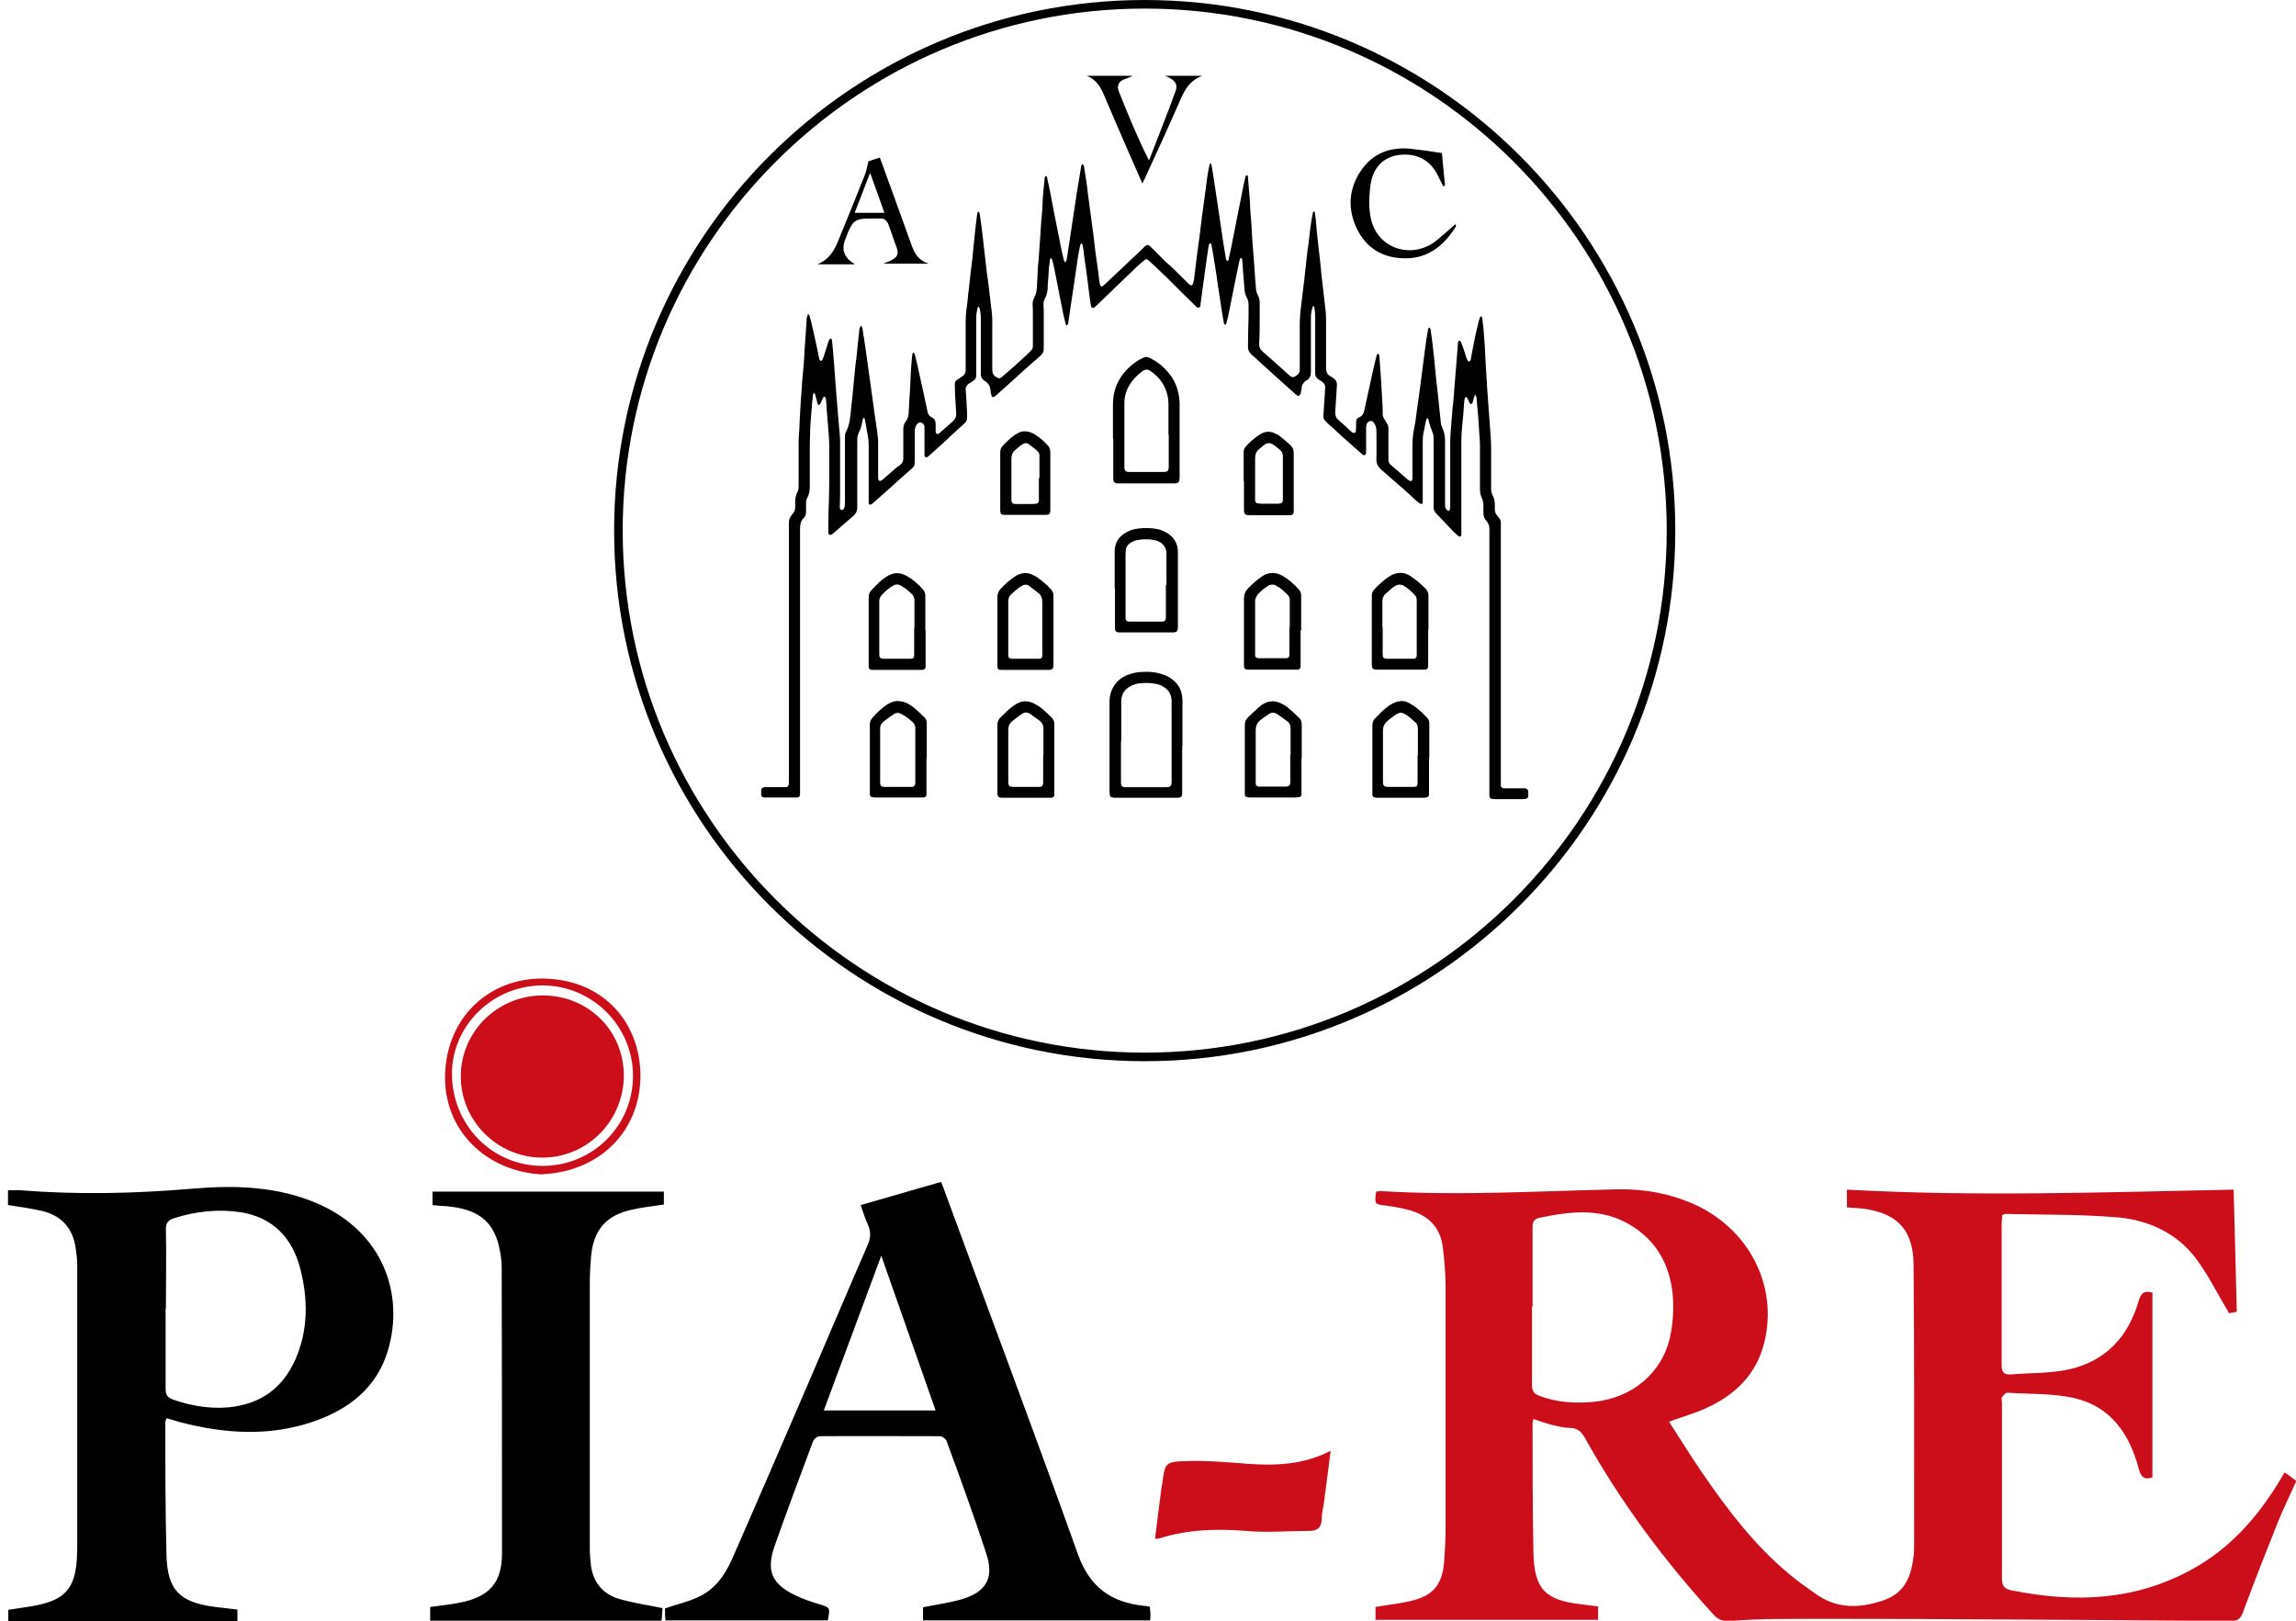
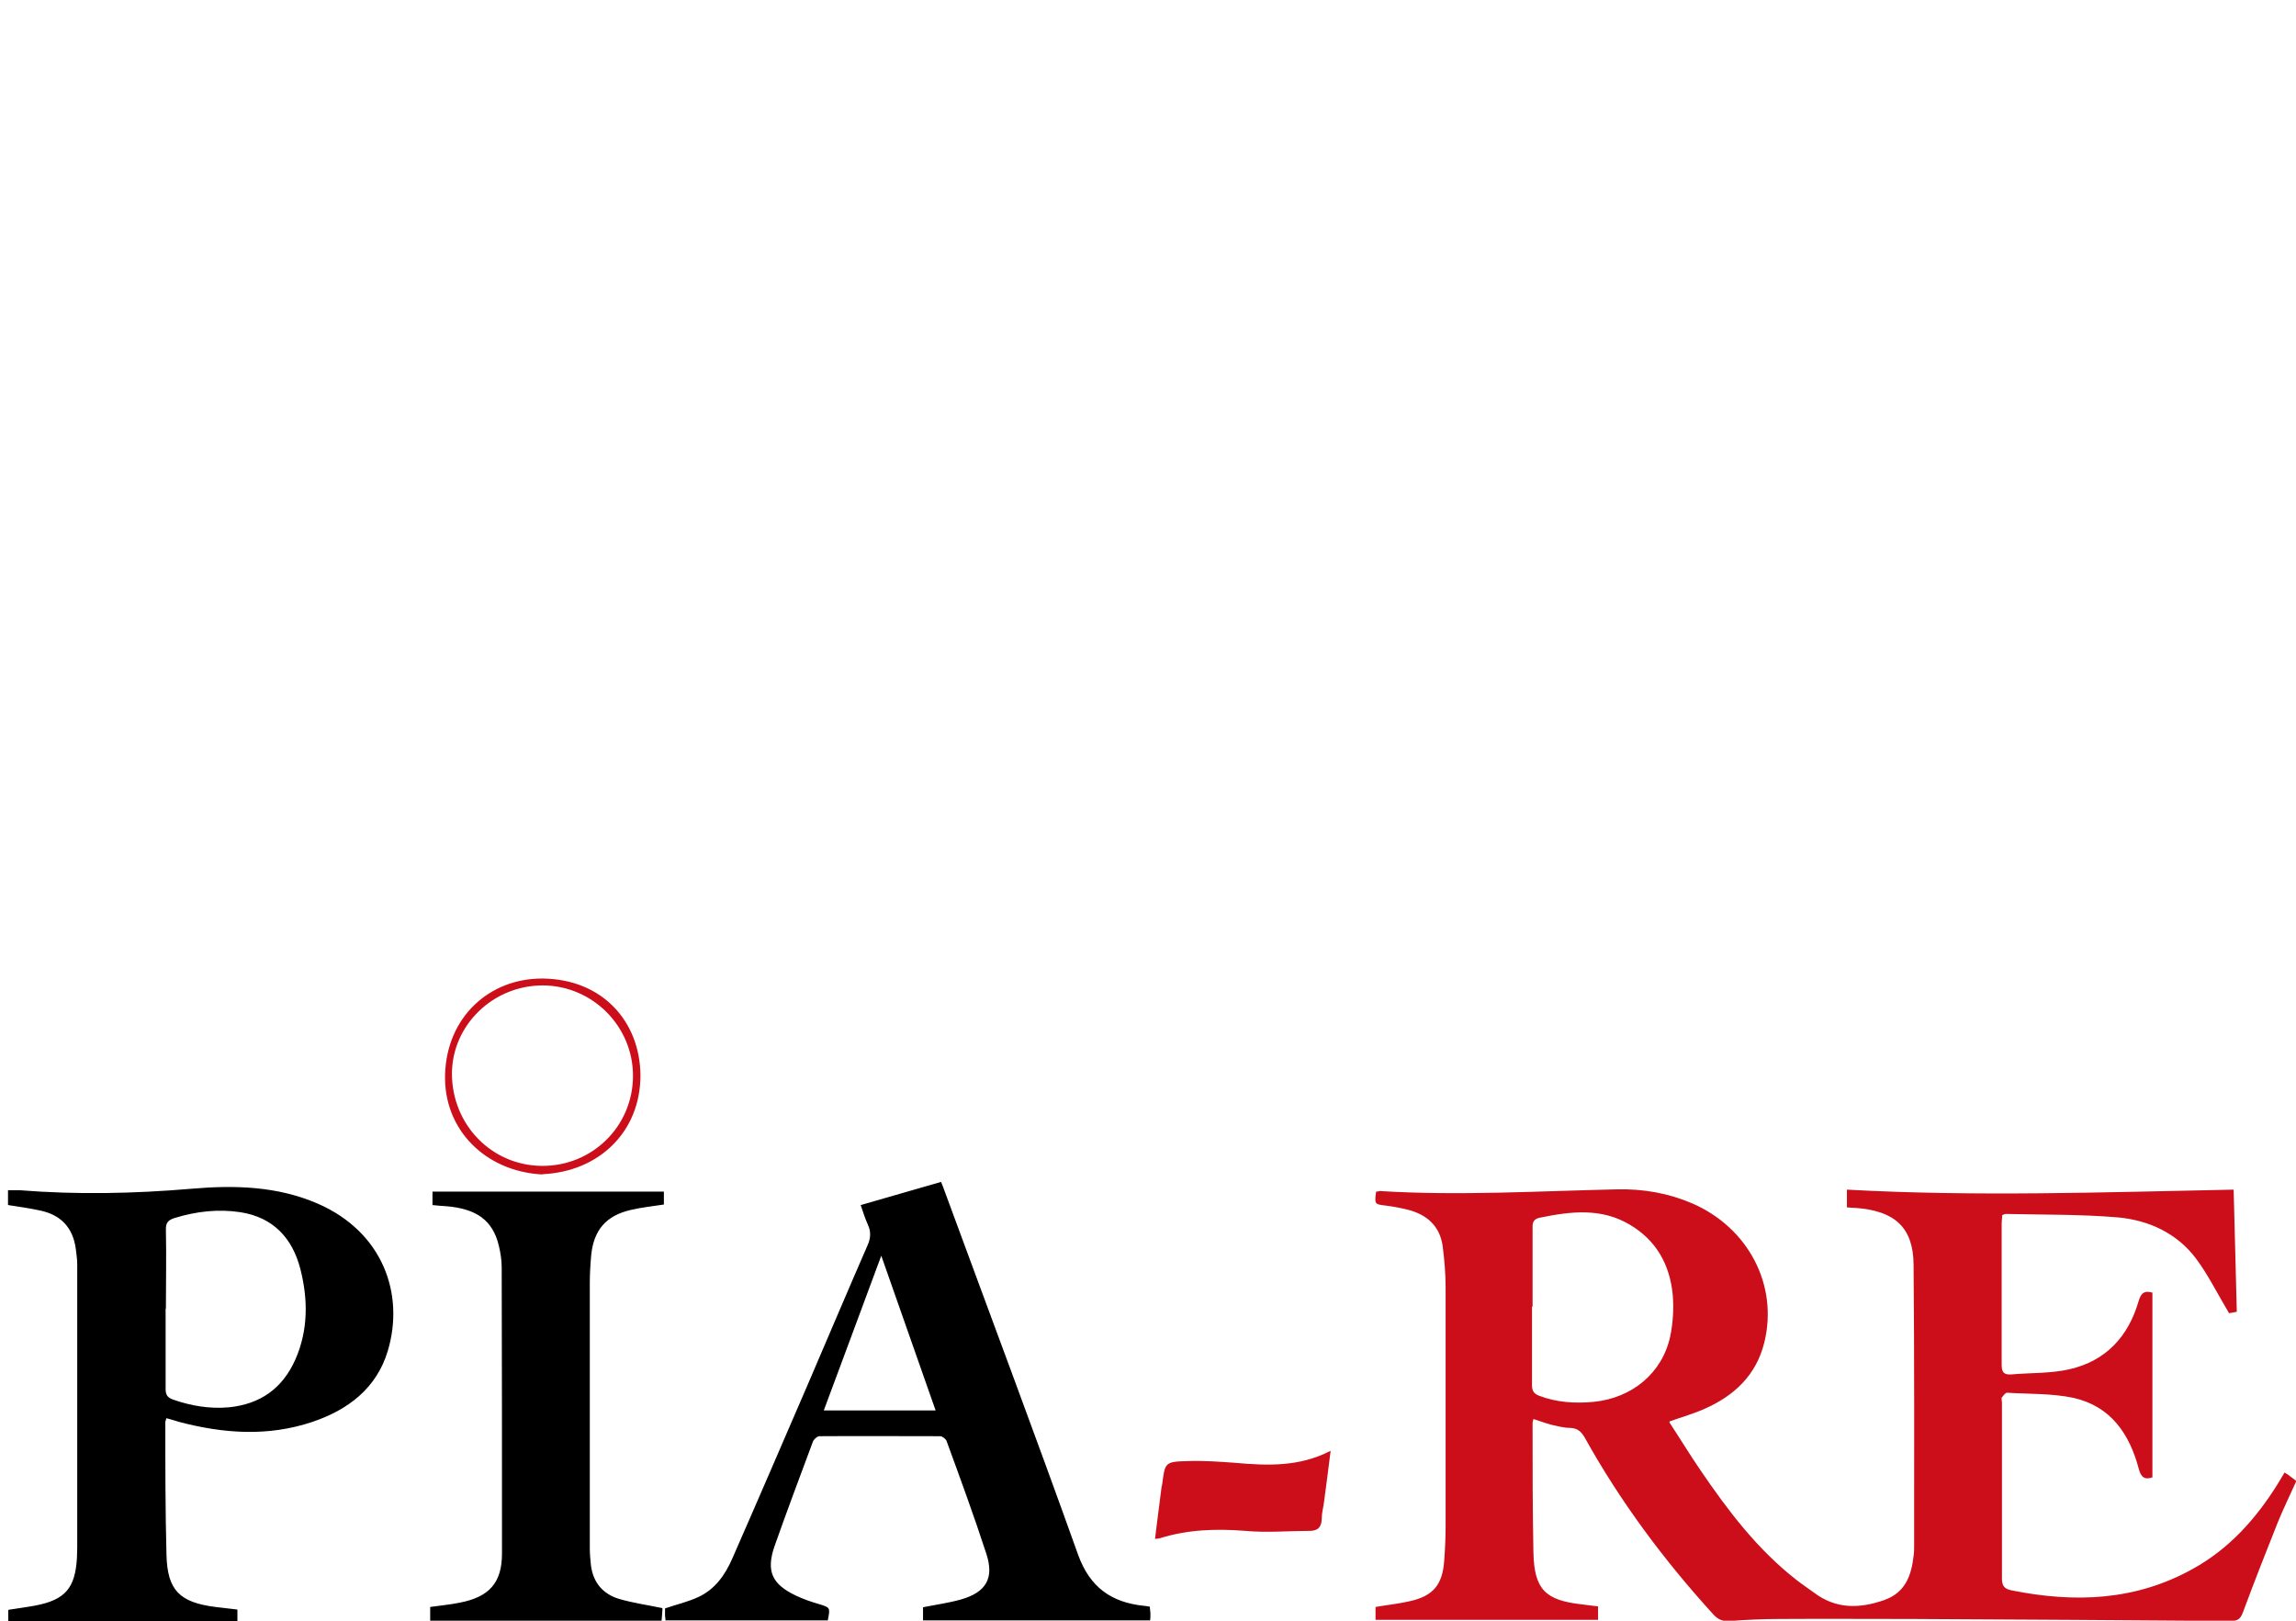
<svg xmlns="http://www.w3.org/2000/svg" id="Layer_1" data-name="Layer 1" version="1.1" viewBox="0 0 802.7 566.6">
  <defs>
    <style>
      .cls-1 {
        fill: #000;
      }

      .cls-1, .cls-2 {
        stroke-width: 0px;
      }

      .cls-2 {
        fill: #cb0e19;
      }
    </style>
  </defs>
  <path class="cls-2" d="M583.6,497.2c3.8,5.8,7.2,11.4,10.9,16.8,9.6,14.1,19.9,27.7,33.5,38.3,2,1.6,4.2,3,6.2,4.5,7.7,5.8,15.9,5.6,24.5,2.6,7.4-2.6,9.5-8.5,10.3-15.4.2-1.3.2-2.5.2-3.8,0-32.7.1-65.4-.2-98.1-.1-12.9-6.5-18.8-20.2-19.8-1,0-1.9-.1-3.1-.2v-6.2c45,2.5,90.1.9,135.2,0,.4,14.1.7,28.1,1.1,42.7-.7.1-2.2.4-2.7.5-4-6.7-7.2-13.2-11.4-18.9-6.7-9-16.5-13.6-27.5-14.6-13-1.1-26.2-.9-39.2-1.2-.3,0-.6.2-1.2.4,0,.9-.2,2-.2,3,0,16.4,0,32.8,0,49.2,0,2.6.6,3.7,3.4,3.5,6.8-.6,13.7-.3,20.3-1.8,12.7-2.9,20.6-11.4,24.2-23.9.9-3.1,2.3-3.6,4.8-2.9v64.6c-2.7.9-4,0-4.8-3.1-3.2-12.1-9.8-21.8-22.8-24.7-7.5-1.6-15.4-1.3-23.2-1.8-.6,0-1.3,1-1.8,1.6-.3.5,0,1.2,0,1.9,0,20.5,0,40.9,0,61.4,0,2.7.9,3.7,3.4,4.2,21.9,4.4,43.2,3.7,63.3-7.5,12.7-7,22.1-17.5,29.7-29.7.8-1.3,1.5-2.5,2.4-4,.9.5,1.6,1,2.2,1.5.6.4,1.2.9,1.9,1.5-2.2,4.9-4.5,9.6-6.5,14.5-4.2,10.5-8.3,21-12.2,31.5-.9,2.4-2,2.9-4.4,2.9-37.1-.3-74.2-.5-111.2-.7-15.5,0-31.1-.1-46.6,0-5.8,0-11.5.3-17.2.7-2.4.2-4.1-.5-5.8-2.4-17.2-18.9-32.4-39.3-44.8-61.6-1.2-2.1-2.5-3.4-5.1-3.5-2.2,0-4.4-.6-6.6-1.1-2-.5-4-1.3-6.3-2-.1.5-.3,1-.3,1.4,0,15.1,0,30.3.3,45.4.3,12.8,4.2,16.6,17,18,1.8.2,3.6.5,5.6.7v4.7h-77.8v-4.5c4-.7,8-1.1,11.9-2,8.2-1.8,11.5-5.7,12.1-14.1.3-4,.5-8.1.5-12.1,0-27.8,0-55.6,0-83.4,0-4.8-.4-9.6-1-14.3-.9-7.2-5.5-11.3-12.3-13-2.5-.6-5-1.1-7.5-1.4-4-.5-4.1-.4-3.5-4.9.5,0,1-.2,1.5-.2,27.6,1.7,55.2,0,82.8-.6,9-.2,17.8,1.3,26.2,4.9,19.6,8.5,30.2,28.6,25.2,48.7-2.8,11.3-10.4,18.5-20.8,23.1-3.8,1.7-7.7,2.8-12.2,4.4h0ZM535.6,456.8c0,9.2,0,18.3,0,27.5,0,2,.7,3,2.6,3.7,6.1,2.3,12.4,2.7,18.9,2.1,13.4-1.3,24-10,26.8-22.8,1-4.7,1.3-9.8.9-14.6-1-10.5-5.7-19.1-15.1-24.6-10-5.9-20.6-4.6-31.3-2.4-2.1.4-2.7,1.5-2.6,3.6,0,9.2,0,18.3,0,27.5h0Z" />
  <path class="cls-1" d="M2.8,421.2v-5.1c1.3,0,2.6,0,4,0,20,1.6,40,1.2,60-.5,15-1.3,30-1,44.3,5.2,22.7,9.9,30.4,31.5,24.5,51.4-3.9,13.1-13.9,20.7-26.4,24.9-15.5,5.2-31,4.1-46.6,0-1.4-.4-2.8-.9-4.4-1.3-.2.7-.4,1-.4,1.4,0,15.5,0,30.9.4,46.3.3,12.5,4.6,16.7,17.1,18.3,2.5.3,5,.6,7.7.9v4H2.9v-3.9c3.1-.5,6.3-.9,9.5-1.5,10.4-2,13.9-6.1,14.5-16.7,0-1.2.1-2.3.1-3.5,0-33,0-66.1,0-99.1,0-1.8-.3-3.6-.5-5.4-1-7.4-5.2-11.9-12.5-13.4-3.6-.8-7.3-1.3-11.1-1.9h0ZM57.9,457.5c0,9.4,0,18.8,0,28.1,0,2.1.7,3,2.6,3.7,6.3,2.2,12.8,3.3,19.5,2.7,11-1.1,18.8-6.6,23.3-16.8,4.5-10.3,4.4-21,1.7-31.6-2.8-10.8-9.5-18-20.9-19.8-7.8-1.2-15.5-.3-23,2-2.3.7-3.2,1.7-3.1,4.2.2,9.2,0,18.3,0,27.5h0ZM232.7,566.6c0-.5-.2-1.2-.2-1.8,0-.9,0-1.9,0-2.5,4.1-1.4,8.1-2.3,11.7-4,5.8-2.7,9.3-7.7,11.8-13.4,9-20.5,17.9-41.2,26.8-61.8,6.8-15.8,13.5-31.7,20.4-47.5,1.2-2.6,1.4-4.9.2-7.5-1-2.2-1.7-4.5-2.5-6.8l28.1-8.1c.3.7.8,1.9,1.2,3.1,15.6,42.4,31.5,84.7,46.7,127.2,4.1,11.4,11.6,16.7,23,17.9.6,0,1.2.2,2.1.3,0,.9.2,1.7.2,2.5,0,.7,0,1.5-.1,2.3h-79.4v-4.6c4.5-.9,8.9-1.5,13.2-2.7,8.8-2.5,11.8-7.4,8.9-16.1-4.3-13.2-9.1-26.3-13.9-39.4-.3-.7-1.5-1.6-2.2-1.6-14.1,0-28.1-.1-42.2,0-.8,0-2,1.1-2.3,1.9-4.5,12.1-9.1,24.3-13.4,36.5-3,8.7-1,13.3,7.4,17.3,2.5,1.2,5.1,2.1,7.8,2.9,4.3,1.3,4.3,1.2,3.4,5.8h-56.6ZM327.1,493.1c-6.3-17.9-12.5-35.6-19-54.1-6.9,18.5-13.4,36.2-20.1,54.1h39ZM151.2,421.4v-4.8h80.9v4.5c-3.8.6-7.8,1-11.6,1.9-8.6,2-12.9,7-13.8,15.7-.3,3.3-.5,6.6-.5,9.9,0,30.9,0,61.8,0,92.7,0,2,.2,4,.4,6,.8,6,4.2,10,9.9,11.7,4.8,1.4,9.8,2.1,15.1,3.2,0,1.3-.2,2.9-.3,4.4h-80.9v-4.8c3.4-.5,6.9-.8,10.3-1.5,10.4-2,14.8-7,14.8-17.2,0-33.4,0-66.7-.1-100,0-2.5-.4-5.1-1-7.6-2.1-8.8-7.7-12.9-18.3-13.8-1.6-.1-3.1-.2-4.8-.4h0Z" />
  <path class="cls-2" d="M403.8,538c.7-5.9,1.5-11.7,2.2-17.4,0-.5.2-1,.3-1.6,1-7.7.9-8,8.9-8.2,5.5-.2,11,.2,16.5.6,11.3,1,22.5,1.5,33.5-4.2-.8,6.3-1.5,12-2.3,17.8-.2,1.9-.8,3.8-.8,5.7,0,3-1.2,4.5-4.2,4.5-7.5,0-15.1.7-22.5,0-10.2-.8-20.1-.5-30,2.6-.4.1-.8.1-1.6.2h0ZM189.6,410.6c-20.2-1.1-34.5-15.9-34-34.8.5-20.1,15.4-33.9,34.3-33.7,20.8.3,33.9,15.1,34,33.9,0,19.6-14.4,33.6-34.2,34.5h0ZM189.8,344.5c-17.4,0-31.7,13.8-31.8,30.8,0,17.9,13.9,32.2,31.5,32.3,17.6.1,31.8-13.9,31.8-31.5,0-17.3-14.1-31.5-31.5-31.6h0Z" />
-   <path class="cls-1" d="M508.8,78.1c0,.2.3.8.2,1.1-4.1,6.5-9.6,11.2-17.8,11.1-7.6,0-13.6-3.5-16.9-10.5-3.2-6.8-2.8-13.7,1.4-20,4.1-6.1,10.1-8.5,17.4-7.8,3.6.4,7.1.9,11,1.5.4,3.9.7,7.6,1.1,11.4-.2,0-.4.2-.6.3-.5-1-1-2-1.5-3-2.6-5.9-7.2-8.6-13.4-8.1-5.5.5-9.5,3.9-10.5,10.2-.6,4.1-.8,8.6.2,12.6,2.5,10.3,14.6,13.9,22.9,7.1,2.2-1.8,4.3-3.7,6.6-5.7h0ZM303.6,56.4c1-.3,2.3-.8,4-1.3,2.4,6.7,4.9,13.3,7.2,19.8,1.3,3.7,2.7,7.4,4,11.1,1,2.9,2.7,5.3,6,6.2h-16c1.1-.4,1.9-.8,2.6-1.1,2-.9,3-2.2,2.1-4.5-1.1-2.8-1.9-5.6-3-8.4-.3-.8-1.3-1.7-2-1.8-9.6,0-10-.8-13.1,7.6-1.3,3.5-.1,6.3,3.5,8.4h-13.1c5.5-2.3,6.7-7,8.5-11.3,2.7-6.6,5.4-13.2,8-19.8.6-1.4.8-2.9,1.3-4.8h0ZM309.2,74.4c-1.6-4.6-3.2-8.9-5-14-2,5.1-3.6,9.4-5.4,14h10.4ZM380,26.5h16.1c-1.4.6-2.1.9-2.8,1.1-2.2.8-3,2.3-2.1,4.5,3.2,8,6.4,15.9,10.5,24,3.1-8.1,6.4-16.2,9.3-24.3,1.1-3-1.2-4.3-3.7-5.3h13c-5,1.9-6.6,5.9-8.3,9.9-3.6,8.3-11.9,26.3-12.6,27.8-.7-1.5-9.3-21.2-13.1-30.2-1.3-3.1-2.8-6.2-6.4-7.5h0Z" />
-   <path class="cls-2" d="M189.7,348c15.9,0,28.3,12.2,28.4,27.9,0,15.9-12.7,28.8-28.5,28.8-15.7,0-28.5-12.8-28.5-28.4,0-15.6,12.7-28.2,28.6-28.3h0Z" />
-   <path class="cls-1" d="M515.9,137.6c-.2.3-.3.5-.4.8-.2.7-.4,1.4-.6,2.1-.1.5-.2.5-.6.8-.4-.1-.5-.5-.7-.8-.2-.5-.4-1-.7-1.4,0-.1-.3-.3-.4-.3-.2,0-.3.2-.4.4-.1.4-.2.8-.2,1.3-.2,2.8-.4,5.6-.7,8.3-.4,3.7-.3,7.4-.3,11.1,0,7,0,14,0,21v4.9c0,.4,0,.8,0,1.2-.1.6-.5.8-1,.4-.2-.1-.3-.2-.5-.4-.4-.4-.9-.8-1.3-1.2-2-2.1-4-4.2-6-6.3-.5-.6-.9-1.2-.9-2s0-.7,0-1v-23.3c0-.8-.1-1.5-.4-2.1-.5-1.3-1-2.6-1.3-4,0-.3-.1-.7-.5-.9-.4.3-.4.7-.5,1.1-.3,1.3-.5,2.6-.8,3.9-.3,1.3-.3,2.6-.3,3.9,0,6.5,0,12.9,0,19.4s0,.7,0,1.1c-.1.6-.5.7-1,.4-.2-.1-.4-.3-.6-.4-.6-.5-1.2-1-1.8-1.6-3.6-3.4-7.4-6.5-11.1-9.8-1.2-1.1-1.8-2.2-1.7-3.8.1-3.3,0-6.6,0-9.9,0-1-.3-1.8-.8-2.6-.3-.4-.7-.9-1.3-.7-.6.1-1.1.5-1.3,1.1-.1.4-.2.9-.2,1.4,0,2.6,0,5.2,0,7.8,0,.2,0,.4,0,.6,0,.2,0,.5-.2.7-.1.3-.4.4-.7.3-.3-.1-.5-.3-.7-.5-2.3-2-4.5-4-6.8-6-1.8-1.7-3.6-3.4-5.5-5-.8-.8-1.2-1.6-1-2.8.1-1,.1-2,.2-3l.2-3.1.2-3.2c0-.9-.3-1.5-1-2-.5-.3-.9-.6-1.4-.9-.7-.5-1.1-1.1-1.1-2,0-1.9,0-3.8,0-5.6,0-4.8,0-9.5,0-14.3,0-.9-.1-1.8-.2-2.6,0-.4-.2-.8-.3-1.1,0,0-.1,0-.2,0-.1.2-.3.4-.3.7-.3,1.1-.5,2.2-.5,3.3,0,6.4,0,12.8,0,19.2,0,1.2-.4,2.1-1.4,2.7-.2.1-.4.3-.6.4-.6.5-1,1.1-1.2,2,0,.6-.2,1.2-.3,1.8,0,.3-.2.6-.3.9-.2.4-.5.5-.9.3-.3-.1-.5-.3-.7-.5-2.6-2.3-5.1-4.6-7.7-6.9-2.6-2.4-5.2-4.7-7.8-7.1-.7-.7-1.1-1.4-1.1-2.4,0-3.6.1-7.1.2-10.7,0-1.3,0-2.6,0-3.9,0-1-.1-2-.7-2.9-.4-.8-.6-1.6-.7-2.5-.2-2.6-.4-5.2-.6-7.7,0-.8-.1-1.7-.2-2.5,0-.4,0-.8-.4-1-.5.2-.5.6-.6,1-.3,1.4-.6,2.9-.9,4.3-1,5-2,9.9-3,14.9-.2.8-.4,1.6-.6,2.4,0,.3-.3.5-.4.8-.5-.2-.5-.7-.6-1-.2-1.2-.4-2.4-.6-3.6-.5-3.2-1-6.5-1.5-9.8-.3-2.2-.6-4.5-1-6.7-.3-2.2-.7-4.3-1.1-6.5,0-.4-.1-.8-.5-1-.5.3-.5.8-.6,1.2-.2,1.3-.4,2.7-.6,4.1-.5,3.4-.9,6.7-1.4,10.1-.3,2-.5,4-.8,6,0,.4,0,.9-.5,1.1-.5.2-.8-.1-1.1-.4-1.6-1.6-3.3-3.2-4.9-4.8-.9-.9-1.8-1.8-2.6-2.6-1.5-1.5-3-3-4.6-4.5-1.4-1.4-2.9-2.8-4.4-4.1-.6-.6-1-.6-1.7,0-.9.8-1.8,1.5-2.6,2.3-2.4,2.3-4.8,4.6-7.2,6.9-2.1,2.1-4.3,4.1-6.4,6.2-.3.3-.7.6-1,.9-.6.4-1.1.3-1.3-.5-.1-.6-.2-1.2-.3-1.8-.4-2.9-.7-5.8-1.1-8.7-.3-2.4-.7-4.8-1-7.1-.1-1-.2-2-.4-3,0-.4-.1-.9-.5-1.2-.4.1-.4.5-.5.8-.2,1-.4,2.1-.6,3.1-.4,2.2-.6,4.4-1,6.7-.3,2.3-.7,4.6-1,6.8-.3,2.2-.7,4.4-1,6.7-.2,1.2-.3,2.3-.5,3.4,0,.4-.1.8-.5,1.2-.4-.1-.5-.5-.5-.8-.3-1.1-.5-2.2-.8-3.3-.6-3-1.2-6.1-1.8-9.1-.4-1.9-.7-3.7-1.1-5.6-.2-1.2-.5-2.4-.8-3.6-.1-.4-.2-.9-.6-1.2-.3.3-.4.8-.4,1.2-.1.8-.2,1.6-.3,2.3-.1,1.9-.2,3.8-.4,5.7,0,.9,0,1.8-.2,2.7-.1.6-.3,1.3-.6,1.9-.8,1.3-.8,2.6-.6,4,0,.3,0,.7,0,1,0,2.3,0,4.7,0,7,0,1.8,0,3.6,0,5.4,0,.4,0,.9-.1,1.3-.1.7-.6,1.2-1.1,1.7-1,.9-2,1.8-3.1,2.7-3.7,3.3-7.4,6.7-11.1,10-.4.4-.9.8-1.3,1.2-.1.1-.3.2-.4.3-.6.4-1,.3-1.2-.4,0-.2-.1-.4-.2-.7,0-.3-.1-.6-.1-.9-.1-1.5-.7-2.6-2-3.4-.1,0-.3-.2-.4-.3-.6-.5-1-1.1-1-1.9,0-1.7,0-3.3,0-5,0-4.8,0-9.5,0-14.3,0-1.3-.1-2.6-.4-3.8,0-.2-.2-.5-.3-.7h-.2c-.1.2-.3.5-.3.7-.2,1-.4,2-.4,3,0,6.2,0,12.3,0,18.5s0,1.3,0,1.9c0,.8-.4,1.4-1,1.8-.6.4-1.1.8-1.7,1.1-.7.5-1,1.1-1,2,.2,2.8.4,5.6.5,8.4,0,.5,0,1,0,1.4,0,.8-.3,1.5-.9,2l-2.2,2c-1.9,1.7-3.7,3.4-5.5,5.1-1.6,1.4-3.2,2.9-4.8,4.3-.3.3-.6.6-1.1.4s-.4-.7-.4-1.1c0-2.8,0-5.6,0-8.4,0-.4,0-.7,0-1.1,0-.4-.2-.8-.6-1.1-.8-.7-1.4-.6-2,.2-.5.7-.8,1.4-.8,2.3,0,3.4,0,6.7,0,10.1,0,2.4-.1,2.3-1.7,3.7-2.5,2.2-5,4.4-7.5,6.7-1.7,1.5-3.5,3.1-5.2,4.6-.3.2-.5.5-.8.6-.4.3-.8.1-.9-.4,0-.2,0-.4,0-.5,0-.4,0-.9,0-1.3v-17.9c0-1.5-.1-2.9-.4-4.4-.3-1.6-.6-3.3-.9-4.9,0-.3-.2-.6-.3-.9-.2.2-.3.3-.4.4-.1.2-.2.5-.2.7-.2,1.5-.6,2.9-1.3,4.2-.3.7-.5,1.4-.5,2.1,0,5.4,0,10.9,0,16.3v7.8c0,1.1-.4,2-1.3,2.8-2.3,2-4.6,4-6.9,6-.2.2-.4.4-.7.5-.6.4-1.1.2-1.2-.5,0-.5,0-1.1,0-1.6,0-.8,0-1.6,0-2.4,0-2.6.1-5.1.2-7.7,0-1.9.1-3.8.1-5.6,0-4.6,0-9.1,0-13.7,0-1.7-.2-3.3-.3-5-.2-2.4-.4-4.9-.6-7.3,0-1-.1-1.9-.2-2.9,0-.5,0-1.1-.6-1.5-.2.2-.4.3-.5.5-.2.4-.3.8-.5,1.1-.1.3-.2.6-.4.9-.1.2-.3.4-.5.5-.3,0-.4-.3-.5-.6-.2-.9-.5-1.8-.7-2.7,0-.3-.3-.6-.4-.9-.4.2-.5.5-.5.8-.1.9-.2,1.9-.3,2.9-.2,2.5-.4,5-.6,7.6-.1,2.7-.2,5.4-.2,8.1,0,4.3,0,8.6,0,12.9,0,1.5-.1,3-.9,4.4-.4.7-.4,1.4-.4,2.1s0,1.8,0,2.7c0,.9-.2,1.6-.8,2.2-1.1,1.1-1.3,2.4-1.3,3.8,0,24.9,0,49.8,0,74.7v17c0,.4,0,.8,0,1.1,0,.7-.3,1-1,1.1-.4,0-.7,0-1.1,0h-9.4c-.4,0-.7,0-1.1,0-.7-.1-1-.5-1-1.1,0-.4,0-.9,0-1.3,0-.7.4-1,1.1-1.2.2,0,.5,0,.8,0h6.6c.8,0,1.1-.4,1.2-1.2,0-.4,0-.8,0-1.1,0-30,0-60,0-90,0-1.2.3-2.1,1.1-3,.9-.9,1.2-1.9,1.1-3.1v-.5c-.1-1.5.1-3,.8-4.3.3-.6.4-1.3.4-2.1,0-5.1,0-10.3,0-15.4,0-1.7.2-3.5.3-5.2,0-1.5.1-3.1.2-4.6.1-2.6.3-5.2.5-7.8.1-2.2.3-4.3.5-6.5.2-2.1.4-4.2.5-6.3,0-1.1.1-2.2.2-3.3.1-1.5.2-2.9.3-4.4.1-1.5.2-3,.3-4.5,0-.4,0-.9.2-1.3,0-.2.2-.5.3-.8.4.2.5.5.6.8.3,1.3.7,2.7,1,4.1.5,2.2,1,4.5,1.5,6.8l.7,3.4c0,.3.1.6.2.8.1.2.3.4.5.5.1,0,.4-.2.5-.4.2-.4.3-.8.5-1.2.5-1.6,1-3.2,1.5-4.8.2-.6.3-1.1.9-1.5.4.2.5.7.5,1.1.1,1,.2,2,.3,3,.2,2.5.4,5,.6,7.6.2,2.7.4,5.4.6,8l.6,7.3c.2,2.7.5,5.4.7,8.1,0,.2,0,.5,0,.7v18.9c0,1.4-.1,2.8-.1,4.2,0,.2,0,.5.1.7.2.4.5.5.9.3.4-.2.6-.6.7-1,0-.4.1-.9.1-1.3v-22.7c0-.9,0-1.7.5-2.5,1-2,1.3-4.2,1.5-6.4.2-2.2.5-4.4.7-6.6.3-2.8.5-5.6.8-8.4.1-1.4.3-2.7.5-4.1.1-1.3.3-2.7.4-4,.2-1.8.4-3.7.6-5.5,0-.6.1-1.2.7-1.9.2.4.3.7.4,1,.2,1.2.4,2.4.6,3.7.3,2.3.7,4.7,1,7,.3,2.2.6,4.3.9,6.5.3,2.4.7,4.7,1,7.1.3,1.9.5,3.9.8,5.9.2,1.6.5,3.1.7,4.7.3,2.2.6,4.3.5,6.5,0,3.3,0,6.6,0,10s0,.7,0,1c.1,1,.6,1.2,1.4.6.2-.1.3-.2.5-.4,1.3-1.1,2.6-2.3,3.9-3.4.5-.5,1.1-.9,1.7-1.3.9-.6,1.3-1.4,1.3-2.4,0-3.4,0-6.7,0-10.1,0-1.1.2-2.1.9-2.9.8-1,1-2.2,1-3.4.1-2.8.3-5.6.5-8.3.1-1.6.1-3.3.2-4.9.1-2.2.3-4.3.5-6.4,0-.4.2-.7.3-1.1.5.2.6.7.7,1,.3,1.1.5,2.2.8,3.3,1,4.7,2.1,9.4,3.1,14.2.2.8.3,1.6.5,2.4.2.8.6,1.4,1.4,1.8,1,.4,1.4,1.2,1.4,2.2,0,.7,0,1.3,0,2s0,.3,0,.5c0,.4,0,.9.5,1.1.4.2.7-.2,1-.4,1.4-1.3,2.9-2.5,4.3-3.8.3-.3.6-.6.8-.9.4-.5.6-1.1.6-1.8-.1-2.3-.3-4.6-.4-6.8,0-1.2-.1-2.4-.1-3.6,0-.7.2-1.2.8-1.6.6-.4,1.2-.8,1.8-1.2.7-.4,1.1-1.1,1.2-1.9,0-.3,0-.7,0-1,0-5.3,0-10.7,0-16,0-1.8.1-3.6.4-5.4.2-1.2.3-2.5.4-3.7.2-1.7.4-3.3.6-5,.2-2.1.4-4.1.7-6.2.2-1.6.4-3.1.5-4.7.2-2.3.5-4.5.7-6.8.2-2,.5-4,.7-5.9,0-.3.2-.7.3-1,.5.1.5.5.6.8.1.6.2,1.3.3,1.9.4,2.7.7,5.4,1,8.1.3,2.3.5,4.7.8,7,.3,2.6.6,5.2,1,7.8l.8,6.8c0,.7.2,1.4.3,2.2,0,1,.2,2,.2,2.9,0,5.9,0,11.8,0,17.7,0,1.2.4,2.1,1.5,2.7.8.5,1.3.5,2-.2.7-.6,1.4-1.3,2.2-1.9,2-1.8,4.1-3.6,6.1-5.5.7-.6,1.3-1.3,1.9-1.9.4-.4.5-.9.5-1.4,0-1.5,0-3.1,0-4.6,0-.7,0-1.3,0-2,0-1.7,0-3.3,0-4.9,0-1,0-2-.1-3,0-.8.1-1.6.5-2.3.7-1.2.9-2.4,1-3.7.1-1.9.2-3.8.3-5.7,0-1.3.2-2.6.3-3.9.1-1.4.2-2.9.3-4.3.1-1.4.2-2.8.3-4.2.1-1.6.2-3.2.3-4.8.1-1.5.3-3,.4-4.5.1-1.5.1-2.9.2-4.4.2-2.1.4-4.1.6-6.2,0-.3.2-.7.3-1,.5.2.6.5.6.8.2.9.4,1.8.6,2.7.6,2.8,1.1,5.6,1.6,8.3,1,5,2,10,3,15,.2.8.4,1.7.6,2.5,0,.3.3.6.4.9.5-.2.5-.6.6-.9.2-.8.3-1.7.4-2.5.4-2.6.8-5.2,1.2-7.8.5-3.3,1-6.7,1.5-10,.3-2.1.6-4.2,1-6.3.3-1.8.6-3.7.9-5.5,0-.5.1-1,.6-1.3.4.2.4.6.5.9.3,1.7.5,3.5.8,5.2.2,1.3.4,2.6.5,3.9.3,2.3.6,4.6.9,6.8.3,2.5.7,5,1,7.4.3,2.2.5,4.5.8,6.7.3,2.4.7,4.8,1,7.1.1,1.1.2,2.1.4,3.2,0,.3.1.7.2,1,.2.6.6.7,1.1.3.4-.3.8-.7,1.2-1.1,2.2-2,4.3-4.1,6.5-6.1,1.2-1.2,2.5-2.4,3.8-3.6,1-1,2-1.9,3-2.9.8-.7,1.3-.7,2,0,1.2,1.2,2.4,2.4,3.6,3.6.6.6,1.1,1.2,1.7,1.7,2.2,1.8,4.1,3.9,6.1,5.8.6.6,1.3,1.3,1.9,1.9.1.1.3.2.4.3.6.4,1,.3,1.2-.4.2-.6.3-1.2.4-1.9.3-2.5.6-5,.9-7.4.3-2.5.7-5,1-7.4.3-2.2.5-4.4.8-6.6.3-2.4.7-4.9,1-7.3.3-2.3.6-4.6.9-6.8.2-1.3.4-2.5.7-3.8,0-.2.2-.5.3-.8.4.2.5.6.5.9.2,1.4.5,2.8.7,4.2.4,2.9.9,5.8,1.3,8.7.5,3.3,1,6.7,1.5,10.1.4,3,.9,5.9,1.4,8.9,0,.5.1,1,.6,1.4.4-.2.5-.5.5-.9.3-1.2.5-2.5.8-3.7,1.4-7.2,2.9-14.5,4.3-21.7.2-1,.5-2,.7-3,0-.3.2-.6.5-.8.4.2.4.6.4.9.1,1.2.2,2.5.3,3.7.1,1.6.3,3.2.4,4.8,0,1.3.1,2.7.2,4,.2,2.5.4,4.9.5,7.4.1,1.8.2,3.7.4,5.5l.5,6.6c.1,2.2.3,4.4.5,6.7,0,.9.3,1.7.7,2.5.5.9.6,1.8.6,2.9,0,1.6,0,3.2,0,4.8,0,3.1,0,6.2-.2,9.3,0,1.1.3,1.8,1.1,2.5,3.1,2.7,6.2,5.5,9.2,8.2,0,0,0,0,.1.1.6.5,1.1,1,2,.6.9-.5,1.8-1.1,1.8-2.3,0-5.3,0-10.6,0-15.8,0-2.3.2-4.6.5-6.9.3-2.2.5-4.4.8-6.6.2-1.5.4-3,.5-4.4.2-2.1.5-4.1.7-6.2.1-1.3.3-2.5.5-3.8.2-2,.5-4,.7-5.9.2-1.7.5-3.4.8-5,0-.3.2-.6.3-.9.5.1.5.4.5.7.1.7.2,1.4.3,2.2.2,2.4.4,4.8.7,7.3.3,3,.7,5.9,1,8.9.2,2.2.4,4.4.7,6.7.4,3.2.7,6.3,1.1,9.5,0,.7.1,1.4.1,2.1,0,5.7,0,11.5,0,17.2,0,1.5.4,2.6,1.8,3.2.4.2.7.5,1,.7.8.6,1,1.3,1,2.2-.2,3.2-.4,6.3-.6,9.5,0,1.1.2,2,1.1,2.7,1.5,1.3,3,2.7,4.5,4.1.2.2.4.3.6.4.5.2.9,0,1-.5,0-.4.1-.9.1-1.4,0-.6,0-1.2,0-1.8,0-.8.3-1.3,1-1.7,0,0,0,0,.1,0,1.1-.4,1.6-1.4,1.8-2.5.8-3.7,1.6-7.4,2.4-11.1.5-2.4,1.1-4.9,1.7-7.3.1-.5.2-1.1.7-1.4.1.2.2.3.3.4.1.4.2.9.2,1.3.2,2.4.3,4.7.5,7.1.1,1.7.2,3.4.3,5.1.1,1.8.2,3.6.3,5.5v2.2c.2.6.4,1.2.8,1.7,1.4,2.2,1.2,1.9,1.2,4.3,0,2.8,0,5.7,0,8.5s0,.8,0,1.1c0,.8.4,1.4,1,1.9,1.8,1.5,3.5,3,5.3,4.6.3.3.6.5,1,.7.6.4,1,.2,1.1-.6,0-.2,0-.5,0-.7,0-3.4,0-6.9,0-10.3,0-2.1.1-4.1.5-6.2.5-2.3.8-4.7,1.1-7.1.6-3.9,1.1-7.8,1.6-11.7.5-3.6.9-7.2,1.4-10.8.2-1.7.5-3.3.8-4.9,0-.4.1-.9.5-1.2.4.3.4.7.5,1.1.2,1.5.4,3,.6,4.5.4,3.2.7,6.3,1,9.5.2,2.1.4,4.3.7,6.4.4,3.9.8,7.7,1.2,11.6,0,.7.3,1.4.6,2.1.7,1.5.9,3,.9,4.6,0,6.6,0,13.2,0,19.9,0,.9,0,1.8,0,2.7,0,.6.3,1.1.8,1.5.4.3.8.2.9-.3,0-.2.1-.5.1-.8,0-1.1,0-2.1,0-3.2,0-6.4,0-12.8,0-19.2,0-2.2.2-4.4.4-6.7,0-.9.1-1.8.2-2.7.1-1.8.3-3.5.5-5.3.2-2.5.4-5,.6-7.5l.7-8.7c.1-1.3.2-2.6.3-3.9,0-.4,0-.8.5-1,.4.1.6.5.7.8.3.7.5,1.5.8,2.2.3.9.6,1.9.9,2.8.1.4.3.8.5,1.1,0,.2.4.4.5.4.2,0,.4-.3.5-.5.1-.3.2-.6.2-.9.3-1.6.6-3.2.9-4.8.5-2.4,1-4.8,1.6-7.2.1-.6.3-1.1.5-1.7,0-.2.3-.5.4-.7.4.1.5.4.5.7.1,1.1.3,2.1.4,3.2.2,2.2.3,4.4.5,6.7.1,2,.2,4,.3,6,.2,2.7.3,5.5.5,8.2.2,3.3.5,6.5.7,9.8.2,2.7.4,5.4.6,8.2,0,1,.1,1.9.1,2.9,0,4.8,0,9.6,0,14.4,0,.9.1,1.7.5,2.4.6,1.1.8,2.3.8,3.5,0,.5,0,1,0,1.4,0,.8.2,1.5.7,2.1,1.7,2,1.4,2.1,1.4,4.2,0,29.6,0,59.3,0,88.9,0,.5,0,1,0,1.4,0,.6.4.9,1,1,.2,0,.5,0,.8,0h6.4c1,0,1.4.5,1.4,1.5,0,.4,0,.7,0,1.1,0,.6-.3,1-1,1.1-.3,0-.7.1-1.1.1h-9.3c-.4,0-.8,0-1.2-.1-.6,0-.9-.4-1-1,0-.4,0-.9,0-1.3v-91.1c0-.3,0-.6,0-.8,0-1.1-.2-2-1-2.9-.9-1-1.2-2.1-1.1-3.4,0-.7,0-1.3,0-2,0-.9-.1-1.7-.5-2.5-.5-1.1-.7-2.2-.7-3.4,0-5.1,0-10.1,0-15.1,0-2.3-.3-4.6-.4-6.8-.1-1.8-.2-3.6-.4-5.4-.1-1.5-.3-2.9-.4-4.4,0-.3,0-.7-.5-1h0Z" />
-   <path class="cls-1" d="M413.3,260.7c0,5.4,0,10.9,0,16.3,0,1.5-.2,1.9-1.9,1.9-2.4,0-4.9,0-7.3,0h-13.9c-.4,0-.9,0-1.3-.1-.5,0-.8-.3-.9-.9,0-.4-.1-.8-.1-1.1,0-10.5,0-21,0-31.5,0-4.2,2.3-7.7,6.2-9.3,1.8-.7,3.6-1.1,5.5-1.1,2-.1,4,0,6,.6,2.3.6,4.3,1.7,5.8,3.5,1.5,1.8,2,3.9,2,6.1v15.7h0ZM391.9,259.2h0v3.3c0,3.7,0,7.4,0,11.1,0,1.2.4,1.6,1.6,1.6h14.1c1.6,0,2-.4,2-2v-28.4c-.1-1.6-.7-3.1-2-4.1-1-.8-2.1-1.4-3.4-1.6-2-.4-3.9-.4-5.9-.2-1.2.2-2.4.5-3.4,1.2-1.9,1.1-2.9,2.8-2.9,5,0,4.7,0,9.4,0,14.1h0ZM389.1,153.4c0-4,0-8,0-11.9,0-6.4,2.8-11.2,7.9-14.9.8-.6,1.7-1.1,2.6-1.5.8-.4,1.5-.4,2.3,0,1.6.8,3,1.7,4.3,2.8,2.3,2.1,4.2,4.5,5.2,7.5.6,1.8,1,3.7,1,5.6v25.9c0,1.7-.4,2.1-2,2.1h-19.2c-1.6,0-2-.4-2-2v-13.5h0ZM408.5,152v-10.6c0-1.5-.2-3-.7-4.5-1-3.1-3-5.4-5.6-7.2-.9-.7-1.8-.6-2.7,0-1.1.8-2,1.6-2.9,2.6-2.2,2.4-3.5,5.3-3.5,8.5,0,7.5,0,14.9,0,22.4,0,1.4.4,1.8,1.8,1.8h11.7c1.7,0,2-.3,2-2v-11h0ZM389.7,205.8c0-4.3,0-8.7,0-13,0-3,1.4-5.2,3.9-6.6,1.3-.8,2.7-1.2,4.2-1.4,2.4-.3,4.7-.3,7,.2,1.1.3,2.2.7,3.2,1.3,2.4,1.5,3.8,3.7,3.8,6.6,0,8.8,0,17.5,0,26.3s0,.3,0,.5c-.1,1-.5,1.3-1.5,1.4h-18.6c-1.6,0-1.9-.3-1.9-1.9,0-4.5,0-9,0-13.5h0ZM407.8,204.5h0c0-3.8,0-7.5,0-11.2,0-.6-.2-1.3-.5-1.9-.8-1.6-2.2-2.3-3.9-2.6-1.9-.4-3.8-.3-5.7,0-1,.2-2,.6-2.8,1.2-.7.6-1.2,1.2-1.3,2.2,0,.5-.1,1.1-.1,1.6v21.4c0,.4,0,.8,0,1.1.1.6.4.9,1,1,.3,0,.6,0,.9,0h10c.3,0,.7,0,1,0,.8,0,1.2-.4,1.2-1.3,0-.3,0-.7,0-1v-10.5h0ZM499.3,220.3v11.6c0,.4,0,.7,0,1.1,0,.7-.4,1-1,1.1-.4,0-.7,0-1.1,0h-15.7c-1.5,0-1.9-.3-1.9-1.9,0-1.4,0-2.7,0-4.1v-18.8c0-2.2,0-2.4,1.5-3.9,1.3-1.3,2.7-2.6,4.2-3.6,1.4-1,2.9-1.6,4.7-1.5,1.1,0,2.2.5,3.1,1.1,2,1.3,3.7,2.8,5.3,4.4.6.7,1,1.4,1,2.3,0,2.1,0,4.2,0,6.3v5.8h0,0ZM483.4,219.3v9.4c0,1.2.3,1.6,1.5,1.6,3,0,6.1,0,9.1,0s.2,0,.3,0c.6,0,.9-.4,1-1,0-.3,0-.6,0-.8v-18.3c0-.8,0-1.5-.6-2.1-1.1-1.2-2.4-2.4-3.9-3.3-1-.6-2-.5-3,0-1.2.8-2.3,1.8-3.4,2.8-.8.7-1.1,1.6-1.1,2.7,0,3,0,6,0,9h0ZM455,265.1v11.8c0,.3,0,.6,0,.8,0,.6-.3.9-.9,1-.4,0-.8.1-1.2.1h-15.6c-.4,0-.8,0-1.2-.1-.5,0-.9-.4-.9-.9,0-.3,0-.6,0-.9,0-7.6,0-15.2,0-22.8v-.7c0-1,.3-1.8,1-2.5,1.4-1.3,2.8-2.7,4.2-3.9,1.1-1,2.6-1.7,4.1-1.8,1-.1,2,.1,2.9.5,1,.4,2,1,2.9,1.7,1.3,1.1,2.6,2.3,3.8,3.5.7.6,1,1.4,1,2.4,0,4,0,8,0,11.9h0ZM451.2,264.1v-9.3c0-1-.2-1.9-1-2.5-1.2-.9-2.4-1.8-3.6-2.6-1-.7-2.1-.7-3.1,0-.9.6-1.9,1.3-2.8,2-1.2.9-1.7,2.2-1.7,3.7,0,5.9,0,11.8,0,17.6s0,.8.1,1.1c0,.5.4.8.9.9.2,0,.5,0,.8,0h8.5c1.4,0,1.8-.4,1.8-1.8v-9.3h0ZM499.6,265.1v11.9c0,.2,0,.5,0,.8,0,.5-.4.9-.9,1-.4,0-.8.1-1.2.1h-15.6c-.4,0-.8,0-1.2-.1-.6-.1-.9-.4-.9-1,0-.9,0-1.8,0-2.7v-21.1c0-.4,0-.9.1-1.3.1-.4.3-.9.6-1.3,1.5-1.5,2.9-3.1,4.7-4.4,1.1-.8,2.3-1.5,3.7-1.8,1.5-.3,2.8,0,4.1.8,1.5.8,2.8,1.9,4,3,.6.6,1.2,1.2,1.8,1.8.7.6.9,1.4.9,2.3,0,4,0,8,0,12h0ZM495.7,264.1v-9.3c0-.8-.1-1.6-.8-2.2-1.2-1.1-2.4-2.2-3.8-3-1-.6-2-.5-2.9.1-1.2.8-2.3,1.6-3.4,2.6-.9.9-1.3,1.8-1.3,3.1,0,4.3,0,8.6,0,12.9s0,3.5,0,5.3c0,1,.5,1.4,1.5,1.5h9.4c.8,0,1.1-.3,1.2-1.1,0-.3,0-.6,0-1v-9ZM454.7,220.4v12c0,.2,0,.5,0,.7,0,.6-.4.9-.9,1-.3,0-.6,0-.9,0h-16.2c-.2,0-.4,0-.6,0-.8,0-1.1-.4-1.2-1.2,0-.4,0-.8,0-1.1,0-7.4,0-14.9,0-22.4,0-1.5.4-2.6,1.4-3.7,1.5-1.5,3-2.9,4.8-4.1,2.2-1.6,4.7-1.7,7.1-.4,2.3,1.3,4.2,3,6,5,.5.6.7,1.3.7,2,0,4,0,8.1,0,12.1h0ZM450.9,219.3v-9.4c0-.7-.1-1.3-.6-1.8-1.2-1.3-2.6-2.5-4.2-3.4-.9-.5-1.7-.4-2.6,0-1.2.7-2.3,1.6-3.3,2.6s-1.5,2.1-1.4,3.6c0,5.8,0,11.6,0,17.3s0,.6,0,.9c0,.6.4.9,1,1,.3,0,.6,0,.8,0h8.1c.3,0,.7,0,1,0,.7,0,1-.4,1.1-1.1,0-.2,0-.5,0-.7v-9.1h0ZM368.3,220.4c0,4,0,8,0,12,0,1.3-.3,1.8-1.8,1.8h-16.2c-.2,0-.4,0-.5,0-.7,0-1.1-.4-1.1-1.2,0-.2,0-.5,0-.7,0-7.8,0-15.7,0-23.5,0-1.1.3-2,1-2.8,1.6-1.7,3.3-3.3,5.2-4.5,2-1.3,4.2-1.6,6.4-.4s1,.5,1.5.9c1.7,1.2,3.3,2.5,4.6,4,.6.7.9,1.4.9,2.3,0,4,0,8.1,0,12.1h0ZM352.5,219.3v9.2c0,.2,0,.5,0,.7,0,.7.4,1,1.1,1.1.3,0,.7,0,1,0h7.5c.4,0,.9,0,1.3,0,.6,0,.9-.3,1-.9,0-.4,0-.7,0-1.1v-7.4c0-3.5,0-6.9,0-10.4,0-1.3-.4-2.4-1.4-3.2-1-.8-2.1-1.6-3.1-2.4-.9-.7-1.8-.6-2.8,0-1.4.8-2.5,1.9-3.7,3-.6.6-.9,1.4-.9,2.2,0,3.1,0,6.2,0,9.3h0ZM323.6,220.4v11.5c0,.4,0,.8,0,1.2,0,.6-.4,1-1,1.1-.4,0-.7,0-1.1,0h-15.8c-.3,0-.7,0-1,0-.6-.1-.9-.4-1-1,0-.2,0-.4,0-.6v-23.8c0-.9.2-1.7.9-2.4,1.7-1.8,3.3-3.6,5.5-4.9,1.6-1,3.3-1.4,5.1-.9.7.2,1.3.5,1.9.8,2.1,1.2,3.9,2.8,5.5,4.6.6.7.9,1.4.9,2.3,0,2.1,0,4.3,0,6.4v5.6h0,0ZM319.7,219.4v-9.4c0-.8-.2-1.6-.8-2.2-1.2-1.2-2.5-2.3-4-3.1-.9-.5-1.7-.5-2.6,0-1.6.9-2.9,2.1-4.1,3.4-.5.6-.8,1.2-.8,2,0,1.7,0,3.4,0,5.2v13.4c0,1.2.3,1.5,1.5,1.6,1.1,0,2.1,0,3.2,0,2.1,0,4.2,0,6.3,0,.8,0,1.2-.4,1.2-1.2,0-.2,0-.4,0-.6v-9.1h0ZM368.6,265.1v11.6c0,.4,0,.7,0,1.1,0,.6-.3,1-1,1.1-.3,0-.6,0-1,0h-16.2c-1.3,0-1.7-.4-1.7-1.7v-23.9c0-.9.3-1.7,1-2.4,1.5-1.4,2.9-3,4.7-4.2.5-.4,1.1-.7,1.7-1,1.6-.7,3.2-.7,4.9,0,1.6.7,3,1.7,4.3,2.9.8.7,1.6,1.5,2.4,2.3.6.6.9,1.3.9,2.2,0,4,0,8.1,0,12.1h0ZM364.8,264c0-3.1,0-6.1,0-9.2,0-1.2-.4-2.1-1.3-2.8-1-.8-2.1-1.5-3.2-2.3-1-.8-2.1-.8-3.2,0-1.2.8-2.3,1.7-3.4,2.6-.8.7-1.2,1.6-1.2,2.8,0,6.1,0,12.2,0,18.2,0,1.4.4,1.8,1.8,1.8h8.4c.2,0,.5,0,.8,0,.7,0,1.1-.4,1.2-1.2,0-.3,0-.7,0-1v-8.9ZM323.9,265.1v11.9c0,.2,0,.5,0,.7,0,.7-.3,1-1,1.1-.4,0-.7,0-1.1,0h-15.6c-.4,0-.8,0-1.2-.1-.6-.1-.9-.4-.9-1,0-.3,0-.6,0-.9v-23c0-.2,0-.4,0-.5,0-1.1.4-1.8,1.1-2.6,1.4-1.5,2.8-2.9,4.5-4.1.9-.6,1.9-1.2,3-1.4,1.4-.3,2.8,0,4.1.5,1.6.7,3,1.9,4.2,3,.8.7,1.4,1.4,2.2,2.1.6.6.8,1.2.8,2,0,1.4,0,2.8,0,4.3v7.9h0ZM320,264.1v-9.4c0-.8-.2-1.6-.8-2.1-1.2-1.2-2.6-2.2-4.1-3-.9-.5-1.7-.5-2.5,0-1.2.8-2.3,1.6-3.5,2.5-.3.2-.5.5-.7.7-.5.6-.7,1.2-.7,1.9v18.8c0,1.2.4,1.6,1.6,1.6,3.1,0,6.2,0,9.3,0,1,0,1.3-.4,1.4-1.3,0-.2,0-.4,0-.5v-9.2h0ZM434.8,168.2v-9.2c0-.4,0-.8,0-1.1,0-.6.2-1.1.6-1.6,1.4-1.7,3.1-3.1,4.9-4.3,1.6-1.1,3.4-1.4,5.2-.6.7.3,1.5.7,2.1,1.2,1.2.9,2.4,2,3.5,3,.9.8,1.2,1.7,1.2,2.9,0,6.5,0,13.1,0,19.6s0,.7,0,1c0,.6-.5.9-1,1-.3,0-.6,0-.8,0h-13.7c-1.2,0-1.9-.1-1.9-1.9,0-3.4,0-6.7,0-10h0ZM448.5,166.9v-7.4c0-.7-.2-1.3-.6-1.8-.9-.9-1.9-1.7-3-2.4-.9-.5-1.8-.5-2.6,0-.8.6-1.5,1.2-2.2,1.8-1,.8-1.3,1.9-1.3,3.2,0,4.6,0,9.2,0,13.8s0,.5,0,.8c0,.7.4,1,1,1.1.4,0,.7,0,1.1.1h5.5c.4,0,.7,0,1.1-.1.6,0,.9-.4,1-1,0-.2,0-.5,0-.8v-7.4h0ZM367.2,168.2v10c0,1.5-.3,1.8-1.8,1.8h-13.9c-.1,0-.3,0-.5,0-.9,0-1.3-.5-1.3-1.4v-.5c0-6.6,0-13.2,0-19.8,0-1,.2-1.8.9-2.5,1.3-1.4,2.7-2.7,4.3-3.8,1.1-.7,2.2-1.3,3.5-1.2.6,0,1.2.1,1.7.3.7.2,1.3.5,1.9.9,1.6,1,3,2.3,4.3,3.7.6.7.9,1.4.9,2.4,0,3.3,0,6.6,0,10h0ZM363.4,167.1h0v-6.5c0-.5,0-1,0-1.4,0-.6-.3-1.2-.8-1.6-1-.8-1.9-1.6-2.9-2.3-.6-.5-1.3-.5-2-.1-.4.2-.9.5-1.2.8-.5.4-.9.8-1.4,1.2-1.1.8-1.5,1.9-1.5,3.2,0,4.6,0,9.2,0,13.8s0,.6,0,.8c.1.8.4,1.1,1.2,1.2.3,0,.5,0,.8,0h5.2c.5,0,.9,0,1.4-.1.6,0,.9-.4,1-1,0-.4,0-.8,0-1.2v-6.8h0Z" />
-   <path class="cls-1" d="M400.2,371c-102.3,0-185.5-83.2-185.5-185.5S297.9,0,400.2,0s185.5,83.2,185.5,185.5-83.2,185.5-185.5,185.5h0ZM400.2,3c-100.6,0-182.5,81.9-182.5,182.5s81.9,182.5,182.5,182.5,182.5-81.9,182.5-182.5S500.8,3,400.2,3Z" />
</svg>